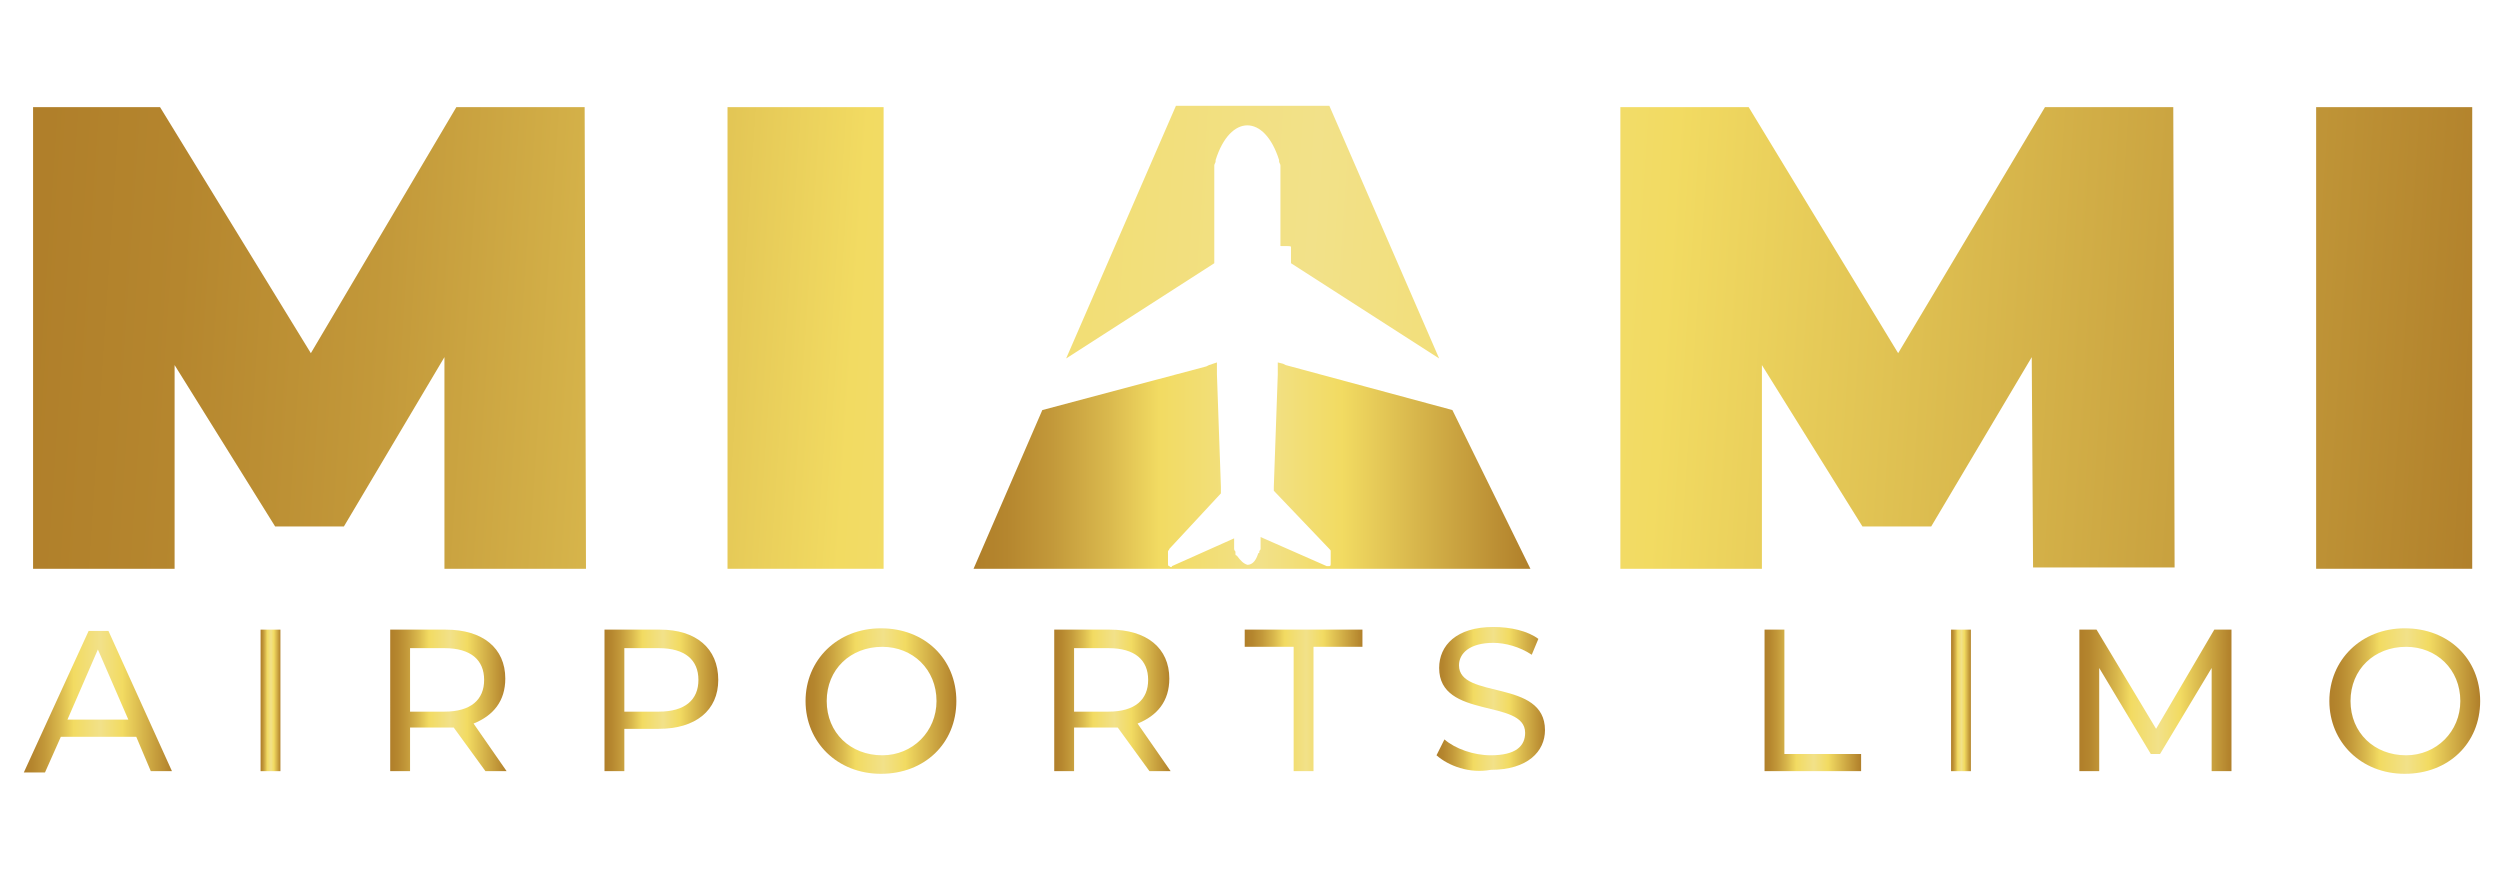
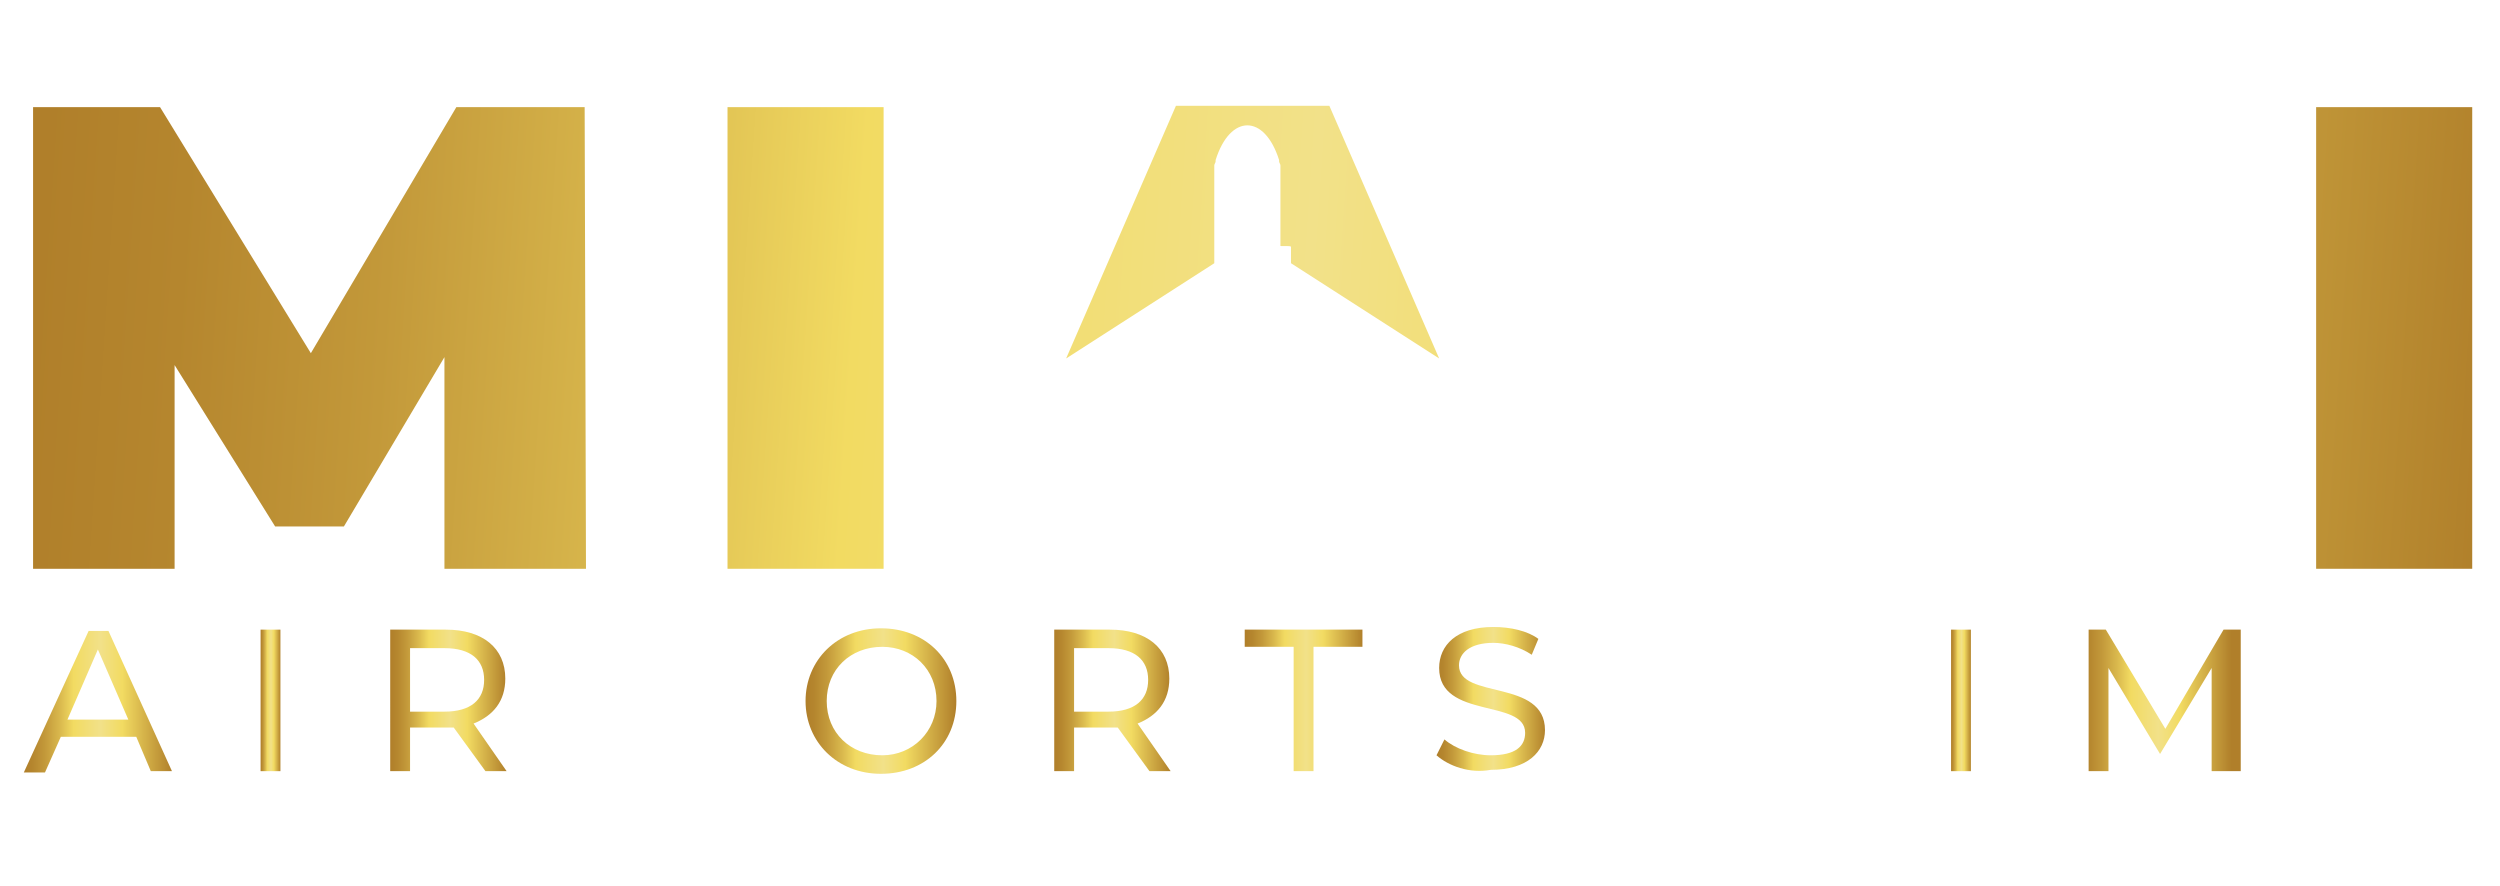
<svg xmlns="http://www.w3.org/2000/svg" version="1.1" id="Layer_1" x="0px" y="0px" viewBox="0 0 189 67" style="enable-background:new 0 0 189 67;" xml:space="preserve">
  <style type="text/css">
	.st0{fill:url(#SVGID_1_);}
	.st1{fill:url(#SVGID_2_);}
	.st2{fill:url(#SVGID_3_);}
	.st3{fill:url(#SVGID_4_);}
	.st4{fill:url(#SVGID_5_);}
	.st5{fill:url(#SVGID_6_);}
	.st6{fill:url(#SVGID_7_);}
	.st7{fill:url(#SVGID_8_);}
	.st8{fill:url(#SVGID_9_);}
	.st9{fill:url(#SVGID_10_);}
	.st10{fill:url(#SVGID_11_);}
	.st11{fill:url(#SVGID_12_);}
	.st12{fill:url(#SVGID_13_);}
	.st13{fill:url(#SVGID_14_);}
	.st14{fill:url(#SVGID_15_);}
	.st15{fill:url(#SVGID_16_);}
	.st16{fill:url(#SVGID_17_);}
	.st17{fill:url(#SVGID_18_);}
</style>
  <g>
    <g>
      <linearGradient id="SVGID_1_" gradientUnits="userSpaceOnUse" x1="2.527" y1="24.137" x2="188.258" y2="36.519">
        <stop offset="0" style="stop-color:#B07F2A" />
        <stop offset="5.845232e-02" style="stop-color:#B5862E" />
        <stop offset="0.142" style="stop-color:#C3993A" />
        <stop offset="0.241" style="stop-color:#D9B84D" />
        <stop offset="0.333" style="stop-color:#F2DB62" />
        <stop offset="0.516" style="stop-color:#F2E189" />
        <stop offset="0.661" style="stop-color:#F2DB62" />
        <stop offset="1" style="stop-color:#B07F2A" />
      </linearGradient>
      <path class="st0" d="M44.2,8.1h-9.7L23.5,26.7L12.1,8.1H2.5V43h10.7V27.6l7.6,12.2h5.2l7.6-12.8L33.6,43h10.7L44.2,8.1z" />
      <linearGradient id="SVGID_2_" gradientUnits="userSpaceOnUse" x1="2.693" y1="21.646" x2="188.424" y2="34.029">
        <stop offset="0" style="stop-color:#B07F2A" />
        <stop offset="5.845232e-02" style="stop-color:#B5862E" />
        <stop offset="0.142" style="stop-color:#C3993A" />
        <stop offset="0.241" style="stop-color:#D9B84D" />
        <stop offset="0.333" style="stop-color:#F2DB62" />
        <stop offset="0.516" style="stop-color:#F2E189" />
        <stop offset="0.661" style="stop-color:#F2DB62" />
        <stop offset="1" style="stop-color:#B07F2A" />
      </linearGradient>
      <path class="st1" d="M55,8.1V43h11.8V8.1H55z" />
      <linearGradient id="SVGID_3_" gradientUnits="userSpaceOnUse" x1="3.349" y1="11.807" x2="189.08" y2="24.189">
        <stop offset="0" style="stop-color:#B07F2A" />
        <stop offset="5.845232e-02" style="stop-color:#B5862E" />
        <stop offset="0.142" style="stop-color:#C3993A" />
        <stop offset="0.241" style="stop-color:#D9B84D" />
        <stop offset="0.333" style="stop-color:#F2DB62" />
        <stop offset="0.516" style="stop-color:#F2E189" />
        <stop offset="0.661" style="stop-color:#F2DB62" />
        <stop offset="1" style="stop-color:#B07F2A" />
      </linearGradient>
      <path class="st2" d="M97.6,18.7v0.8l0,0.4l11.2,7.2l-8.3-19.1H88.9l-8.3,19.1l11.2-7.2l0-0.4v0c0-0.1,0-0.1,0-0.2v-1.7    c0-0.1,0-0.1,0-0.2c0-0.1,0-0.3,0-0.4c0-0.1,0-0.1,0-0.2c0-0.1,0-0.1,0-0.2s0-0.1,0-0.2c0-0.1,0-0.1,0-0.2c0-0.1,0-0.2,0-0.4    c0-0.1,0-0.1,0-0.2c0-0.1,0-0.1,0-0.2c0-0.1,0-0.2,0-0.3c0-0.1,0-0.1,0-0.2c0-0.1,0-0.1,0-0.2c0-0.1,0-0.1,0-0.2    c0-0.1,0-0.1,0-0.2c0-0.1,0-0.1,0-0.2c0-0.1,0-0.1,0-0.2c0-0.1,0-0.1,0-0.2c0-0.1,0-0.1,0-0.2c0-0.1,0-0.1,0-0.2    c0-0.1,0-0.1,0-0.2c0-0.1,0-0.1,0-0.2c0-0.1,0-0.1,0-0.2c0-0.1,0-0.1,0-0.2c0-0.1,0.1-0.2,0.1-0.3c0-0.1,0-0.1,0-0.1    c1.1-3.5,3.7-3.5,4.8,0c0,0,0,0.1,0,0.1c0,0.1,0.1,0.2,0.1,0.3c0,0.1,0,0.1,0,0.2c0,0,0,0.1,0,0.2c0,0.1,0,0.1,0,0.2    c0,0.1,0,0.1,0,0.2c0,0.1,0,0.1,0,0.2c0,0.1,0,0.1,0,0.2c0,0.1,0,0.1,0,0.2c0,0.1,0,0.1,0,0.2c0,0.1,0,0.1,0,0.2    c0,0.1,0,0.1,0,0.2c0,0.1,0,0.1,0,0.2c0,0.1,0,0.1,0,0.2c0,0.1,0,0.1,0,0.2c0,0.1,0,0.2,0,0.3c0,0.1,0,0.1,0,0.2    c0,0.1,0,0.1,0,0.2c0,0.1,0,0.2,0,0.4c0,0.1,0,0.1,0,0.2c0,0.1,0,0.1,0,0.2c0,0.1,0,0.1,0,0.2c0,0.1,0,0.1,0,0.2    c0,0.1,0,0.3,0,0.4v0.2c0,0.1,0,0.1,0,0.2v0.8C97.6,18.6,97.6,18.6,97.6,18.7z" />
      <linearGradient id="SVGID_4_" gradientUnits="userSpaceOnUse" x1="73.617" y1="35.222" x2="115.68" y2="35.222">
        <stop offset="0" style="stop-color:#B07F2A" />
        <stop offset="5.845232e-02" style="stop-color:#B5862E" />
        <stop offset="0.142" style="stop-color:#C3993A" />
        <stop offset="0.241" style="stop-color:#D9B84D" />
        <stop offset="0.333" style="stop-color:#F2DB62" />
        <stop offset="0.516" style="stop-color:#F2E189" />
        <stop offset="0.661" style="stop-color:#F2DB62" />
        <stop offset="1" style="stop-color:#B07F2A" />
      </linearGradient>
-       <path class="st3" d="M115.7,43H73.6l5.2-12l12.4-3.3l0.2-0.1l0.6-0.2l0,0.9l0.3,8.5l0,0.5l-3.9,4.2c0,0.1-0.1,0.1-0.1,0.2v0.9    c0,0.1,0,0.2,0.1,0.2c0.1,0.1,0.2,0.1,0.2,0l4.7-2.1c0,0,0,0,0,0.1c0,0,0,0,0,0.1c0,0,0,0,0,0.1c0,0,0,0,0,0.1c0,0,0,0,0,0.1    c0,0,0,0,0,0.1c0,0,0,0.1,0,0.1c0,0,0,0,0,0.1c0,0.1,0.1,0.2,0.1,0.2c0,0,0,0,0,0.1c0,0,0,0.1,0,0.1c0,0,0,0.1,0.1,0.1    c0.3,0.4,0.5,0.6,0.8,0.7c0.3,0,0.6-0.2,0.8-0.8c0,0,0-0.1,0.1-0.1c0,0,0,0,0-0.1c0-0.1,0.1-0.1,0.1-0.2c0,0,0,0,0-0.1    c0,0,0-0.1,0-0.1c0,0,0,0,0-0.1c0,0,0,0,0-0.1c0,0,0,0,0-0.1c0,0,0,0,0-0.1c0,0,0,0,0-0.1c0,0,0,0,0-0.1c0,0,0,0,0-0.1    c0,0,0,0,0,0l5,2.2c0.1,0,0.2,0,0.2,0c0.1,0,0.1-0.1,0.1-0.2v-0.9c0-0.1,0-0.1-0.1-0.2l-4.2-4.4l0-0.3l0.3-8.5l0-0.9l0.4,0.1    l0.2,0.1l12.6,3.4L115.7,43z" />
      <linearGradient id="SVGID_5_" gradientUnits="userSpaceOnUse" x1="3.058" y1="16.166" x2="188.79" y2="28.548">
        <stop offset="0" style="stop-color:#B07F2A" />
        <stop offset="5.845232e-02" style="stop-color:#B5862E" />
        <stop offset="0.142" style="stop-color:#C3993A" />
        <stop offset="0.241" style="stop-color:#D9B84D" />
        <stop offset="0.333" style="stop-color:#F2DB62" />
        <stop offset="0.516" style="stop-color:#F2E189" />
        <stop offset="0.661" style="stop-color:#F2DB62" />
        <stop offset="1" style="stop-color:#B07F2A" />
      </linearGradient>
-       <path class="st4" d="M164.3,8.1h-9.7l-11.1,18.6L132.2,8.1h-9.7V43h10.7V27.6l7.6,12.2h5.2l7.6-12.8l0.1,15.9h10.7L164.3,8.1z" />
      <linearGradient id="SVGID_6_" gradientUnits="userSpaceOnUse" x1="3.225" y1="13.675" x2="188.956" y2="26.057">
        <stop offset="0" style="stop-color:#B07F2A" />
        <stop offset="5.845232e-02" style="stop-color:#B5862E" />
        <stop offset="0.142" style="stop-color:#C3993A" />
        <stop offset="0.241" style="stop-color:#D9B84D" />
        <stop offset="0.333" style="stop-color:#F2DB62" />
        <stop offset="0.516" style="stop-color:#F2E189" />
        <stop offset="0.661" style="stop-color:#F2DB62" />
        <stop offset="1" style="stop-color:#B07F2A" />
      </linearGradient>
      <path class="st5" d="M175.1,8.1V43h11.8V8.1H175.1z" />
    </g>
    <g>
      <linearGradient id="SVGID_7_" gradientUnits="userSpaceOnUse" x1="1.813" y1="52.975" x2="13.05" y2="52.975">
        <stop offset="0" style="stop-color:#B07F2A" />
        <stop offset="5.845232e-02" style="stop-color:#B5862E" />
        <stop offset="0.142" style="stop-color:#C3993A" />
        <stop offset="0.241" style="stop-color:#D9B84D" />
        <stop offset="0.333" style="stop-color:#F2DB62" />
        <stop offset="0.516" style="stop-color:#F2E189" />
        <stop offset="0.661" style="stop-color:#F2DB62" />
        <stop offset="1" style="stop-color:#B07F2A" />
      </linearGradient>
      <path class="st6" d="M10.3,55.7H4.6l-1.2,2.7H1.8l4.9-10.7h1.5L13,58.3h-1.6L10.3,55.7z M9.7,54.4l-2.3-5.3l-2.3,5.3H9.7z" />
      <linearGradient id="SVGID_8_" gradientUnits="userSpaceOnUse" x1="19.694" y1="52.975" x2="21.225" y2="52.975">
        <stop offset="0" style="stop-color:#B07F2A" />
        <stop offset="5.845232e-02" style="stop-color:#B5862E" />
        <stop offset="0.142" style="stop-color:#C3993A" />
        <stop offset="0.241" style="stop-color:#D9B84D" />
        <stop offset="0.333" style="stop-color:#F2DB62" />
        <stop offset="0.516" style="stop-color:#F2E189" />
        <stop offset="0.661" style="stop-color:#F2DB62" />
        <stop offset="1" style="stop-color:#B07F2A" />
      </linearGradient>
      <path class="st7" d="M19.7,47.6h1.5v10.7h-1.5V47.6z" />
      <linearGradient id="SVGID_9_" gradientUnits="userSpaceOnUse" x1="29.492" y1="52.975" x2="38.326" y2="52.975">
        <stop offset="0" style="stop-color:#B07F2A" />
        <stop offset="5.845232e-02" style="stop-color:#B5862E" />
        <stop offset="0.142" style="stop-color:#C3993A" />
        <stop offset="0.241" style="stop-color:#D9B84D" />
        <stop offset="0.333" style="stop-color:#F2DB62" />
        <stop offset="0.516" style="stop-color:#F2E189" />
        <stop offset="0.661" style="stop-color:#F2DB62" />
        <stop offset="1" style="stop-color:#B07F2A" />
      </linearGradient>
      <path class="st8" d="M36.7,58.3L34.3,55c-0.2,0-0.4,0-0.7,0H31v3.3h-1.5V47.6h4.2c2.8,0,4.5,1.4,4.5,3.7c0,1.7-0.9,2.8-2.4,3.4    l2.5,3.6H36.7z M36.6,51.4c0-1.5-1-2.4-3-2.4H31v4.8h2.6C35.6,53.8,36.6,52.9,36.6,51.4z" />
      <linearGradient id="SVGID_10_" gradientUnits="userSpaceOnUse" x1="45.674" y1="52.975" x2="54.324" y2="52.975">
        <stop offset="0" style="stop-color:#B07F2A" />
        <stop offset="5.845232e-02" style="stop-color:#B5862E" />
        <stop offset="0.142" style="stop-color:#C3993A" />
        <stop offset="0.241" style="stop-color:#D9B84D" />
        <stop offset="0.333" style="stop-color:#F2DB62" />
        <stop offset="0.516" style="stop-color:#F2E189" />
        <stop offset="0.661" style="stop-color:#F2DB62" />
        <stop offset="1" style="stop-color:#B07F2A" />
      </linearGradient>
-       <path class="st9" d="M54.3,51.4c0,2.3-1.7,3.7-4.5,3.7h-2.6v3.2h-1.5V47.6h4.2C52.6,47.6,54.3,49,54.3,51.4z M52.8,51.4    c0-1.5-1-2.4-3-2.4h-2.6v4.8h2.6C51.8,53.8,52.8,52.9,52.8,51.4z" />
      <linearGradient id="SVGID_11_" gradientUnits="userSpaceOnUse" x1="60.907" y1="52.975" x2="72.297" y2="52.975">
        <stop offset="0" style="stop-color:#B07F2A" />
        <stop offset="5.845232e-02" style="stop-color:#B5862E" />
        <stop offset="0.142" style="stop-color:#C3993A" />
        <stop offset="0.241" style="stop-color:#D9B84D" />
        <stop offset="0.333" style="stop-color:#F2DB62" />
        <stop offset="0.516" style="stop-color:#F2E189" />
        <stop offset="0.661" style="stop-color:#F2DB62" />
        <stop offset="1" style="stop-color:#B07F2A" />
      </linearGradient>
      <path class="st10" d="M60.9,53c0-3.1,2.4-5.5,5.7-5.5c3.3,0,5.7,2.3,5.7,5.5s-2.4,5.5-5.7,5.5C63.3,58.5,60.9,56.1,60.9,53z     M70.8,53c0-2.4-1.8-4.1-4.1-4.1c-2.4,0-4.2,1.7-4.2,4.1c0,2.4,1.8,4.1,4.2,4.1C69,57.1,70.8,55.3,70.8,53z" />
      <linearGradient id="SVGID_12_" gradientUnits="userSpaceOnUse" x1="79.691" y1="52.975" x2="88.525" y2="52.975">
        <stop offset="0" style="stop-color:#B07F2A" />
        <stop offset="5.845232e-02" style="stop-color:#B5862E" />
        <stop offset="0.142" style="stop-color:#C3993A" />
        <stop offset="0.241" style="stop-color:#D9B84D" />
        <stop offset="0.333" style="stop-color:#F2DB62" />
        <stop offset="0.516" style="stop-color:#F2E189" />
        <stop offset="0.661" style="stop-color:#F2DB62" />
        <stop offset="1" style="stop-color:#B07F2A" />
      </linearGradient>
      <path class="st11" d="M86.9,58.3L84.5,55c-0.2,0-0.4,0-0.7,0h-2.6v3.3h-1.5V47.6h4.2c2.8,0,4.5,1.4,4.5,3.7c0,1.7-0.9,2.8-2.4,3.4    l2.5,3.6H86.9z M86.8,51.4c0-1.5-1-2.4-3-2.4h-2.6v4.8h2.6C85.8,53.8,86.8,52.9,86.8,51.4z" />
      <linearGradient id="SVGID_13_" gradientUnits="userSpaceOnUse" x1="94.174" y1="52.975" x2="103.038" y2="52.975">
        <stop offset="0" style="stop-color:#B07F2A" />
        <stop offset="5.845232e-02" style="stop-color:#B5862E" />
        <stop offset="0.142" style="stop-color:#C3993A" />
        <stop offset="0.241" style="stop-color:#D9B84D" />
        <stop offset="0.333" style="stop-color:#F2DB62" />
        <stop offset="0.516" style="stop-color:#F2E189" />
        <stop offset="0.661" style="stop-color:#F2DB62" />
        <stop offset="1" style="stop-color:#B07F2A" />
      </linearGradient>
      <path class="st12" d="M97.8,48.9h-3.7v-1.3h8.9v1.3h-3.7v9.4h-1.5V48.9z" />
      <linearGradient id="SVGID_14_" gradientUnits="userSpaceOnUse" x1="108.641" y1="52.975" x2="116.893" y2="52.975">
        <stop offset="0" style="stop-color:#B07F2A" />
        <stop offset="5.845232e-02" style="stop-color:#B5862E" />
        <stop offset="0.142" style="stop-color:#C3993A" />
        <stop offset="0.241" style="stop-color:#D9B84D" />
        <stop offset="0.333" style="stop-color:#F2DB62" />
        <stop offset="0.516" style="stop-color:#F2E189" />
        <stop offset="0.661" style="stop-color:#F2DB62" />
        <stop offset="1" style="stop-color:#B07F2A" />
      </linearGradient>
      <path class="st13" d="M108.6,57.1l0.6-1.2c0.8,0.7,2.2,1.2,3.5,1.2c1.9,0,2.6-0.7,2.6-1.7c0-2.6-6.5-1-6.5-4.9    c0-1.7,1.3-3.1,4.1-3.1c1.3,0,2.6,0.3,3.4,0.9l-0.5,1.2c-0.9-0.6-2-0.9-2.9-0.9c-1.8,0-2.6,0.8-2.6,1.7c0,2.6,6.5,1,6.5,4.9    c0,1.6-1.3,3-4.1,3C111.1,58.5,109.5,57.9,108.6,57.1z" />
      <linearGradient id="SVGID_15_" gradientUnits="userSpaceOnUse" x1="133.35" y1="52.975" x2="140.683" y2="52.975">
        <stop offset="0" style="stop-color:#B07F2A" />
        <stop offset="5.845232e-02" style="stop-color:#B5862E" />
        <stop offset="0.142" style="stop-color:#C3993A" />
        <stop offset="0.241" style="stop-color:#D9B84D" />
        <stop offset="0.333" style="stop-color:#F2DB62" />
        <stop offset="0.516" style="stop-color:#F2E189" />
        <stop offset="0.661" style="stop-color:#F2DB62" />
        <stop offset="1" style="stop-color:#B07F2A" />
      </linearGradient>
-       <path class="st14" d="M133.4,47.6h1.5V57h5.8v1.3h-7.3V47.6z" />
      <linearGradient id="SVGID_16_" gradientUnits="userSpaceOnUse" x1="147.496" y1="52.975" x2="149.027" y2="52.975">
        <stop offset="0" style="stop-color:#B07F2A" />
        <stop offset="5.845232e-02" style="stop-color:#B5862E" />
        <stop offset="0.142" style="stop-color:#C3993A" />
        <stop offset="0.241" style="stop-color:#D9B84D" />
        <stop offset="0.333" style="stop-color:#F2DB62" />
        <stop offset="0.516" style="stop-color:#F2E189" />
        <stop offset="0.661" style="stop-color:#F2DB62" />
        <stop offset="1" style="stop-color:#B07F2A" />
      </linearGradient>
      <path class="st15" d="M147.5,47.6h1.5v10.7h-1.5V47.6z" />
      <linearGradient id="SVGID_17_" gradientUnits="userSpaceOnUse" x1="157.294" y1="52.975" x2="168.699" y2="52.975">
        <stop offset="0" style="stop-color:#B07F2A" />
        <stop offset="5.845232e-02" style="stop-color:#B5862E" />
        <stop offset="0.142" style="stop-color:#C3993A" />
        <stop offset="0.241" style="stop-color:#D9B84D" />
        <stop offset="0.333" style="stop-color:#F2DB62" />
        <stop offset="0.516" style="stop-color:#F2E189" />
        <stop offset="0.661" style="stop-color:#F2DB62" />
        <stop offset="1" style="stop-color:#B07F2A" />
      </linearGradient>
-       <path class="st16" d="M167.2,58.3l0-7.8l-3.9,6.5h-0.7l-3.9-6.5v7.8h-1.5V47.6h1.3l4.5,7.5l4.4-7.5h1.3l0,10.7H167.2z" />
+       <path class="st16" d="M167.2,58.3l0-7.8l-3.9,6.5l-3.9-6.5v7.8h-1.5V47.6h1.3l4.5,7.5l4.4-7.5h1.3l0,10.7H167.2z" />
      <linearGradient id="SVGID_18_" gradientUnits="userSpaceOnUse" x1="176.094" y1="52.975" x2="187.483" y2="52.975">
        <stop offset="0" style="stop-color:#B07F2A" />
        <stop offset="5.845232e-02" style="stop-color:#B5862E" />
        <stop offset="0.142" style="stop-color:#C3993A" />
        <stop offset="0.241" style="stop-color:#D9B84D" />
        <stop offset="0.333" style="stop-color:#F2DB62" />
        <stop offset="0.516" style="stop-color:#F2E189" />
        <stop offset="0.661" style="stop-color:#F2DB62" />
        <stop offset="1" style="stop-color:#B07F2A" />
      </linearGradient>
-       <path class="st17" d="M176.1,53c0-3.1,2.4-5.5,5.7-5.5c3.3,0,5.7,2.3,5.7,5.5s-2.4,5.5-5.7,5.5C178.5,58.5,176.1,56.1,176.1,53z     M186,53c0-2.4-1.8-4.1-4.1-4.1c-2.4,0-4.2,1.7-4.2,4.1c0,2.4,1.8,4.1,4.2,4.1C184.2,57.1,186,55.3,186,53z" />
    </g>
  </g>
</svg>